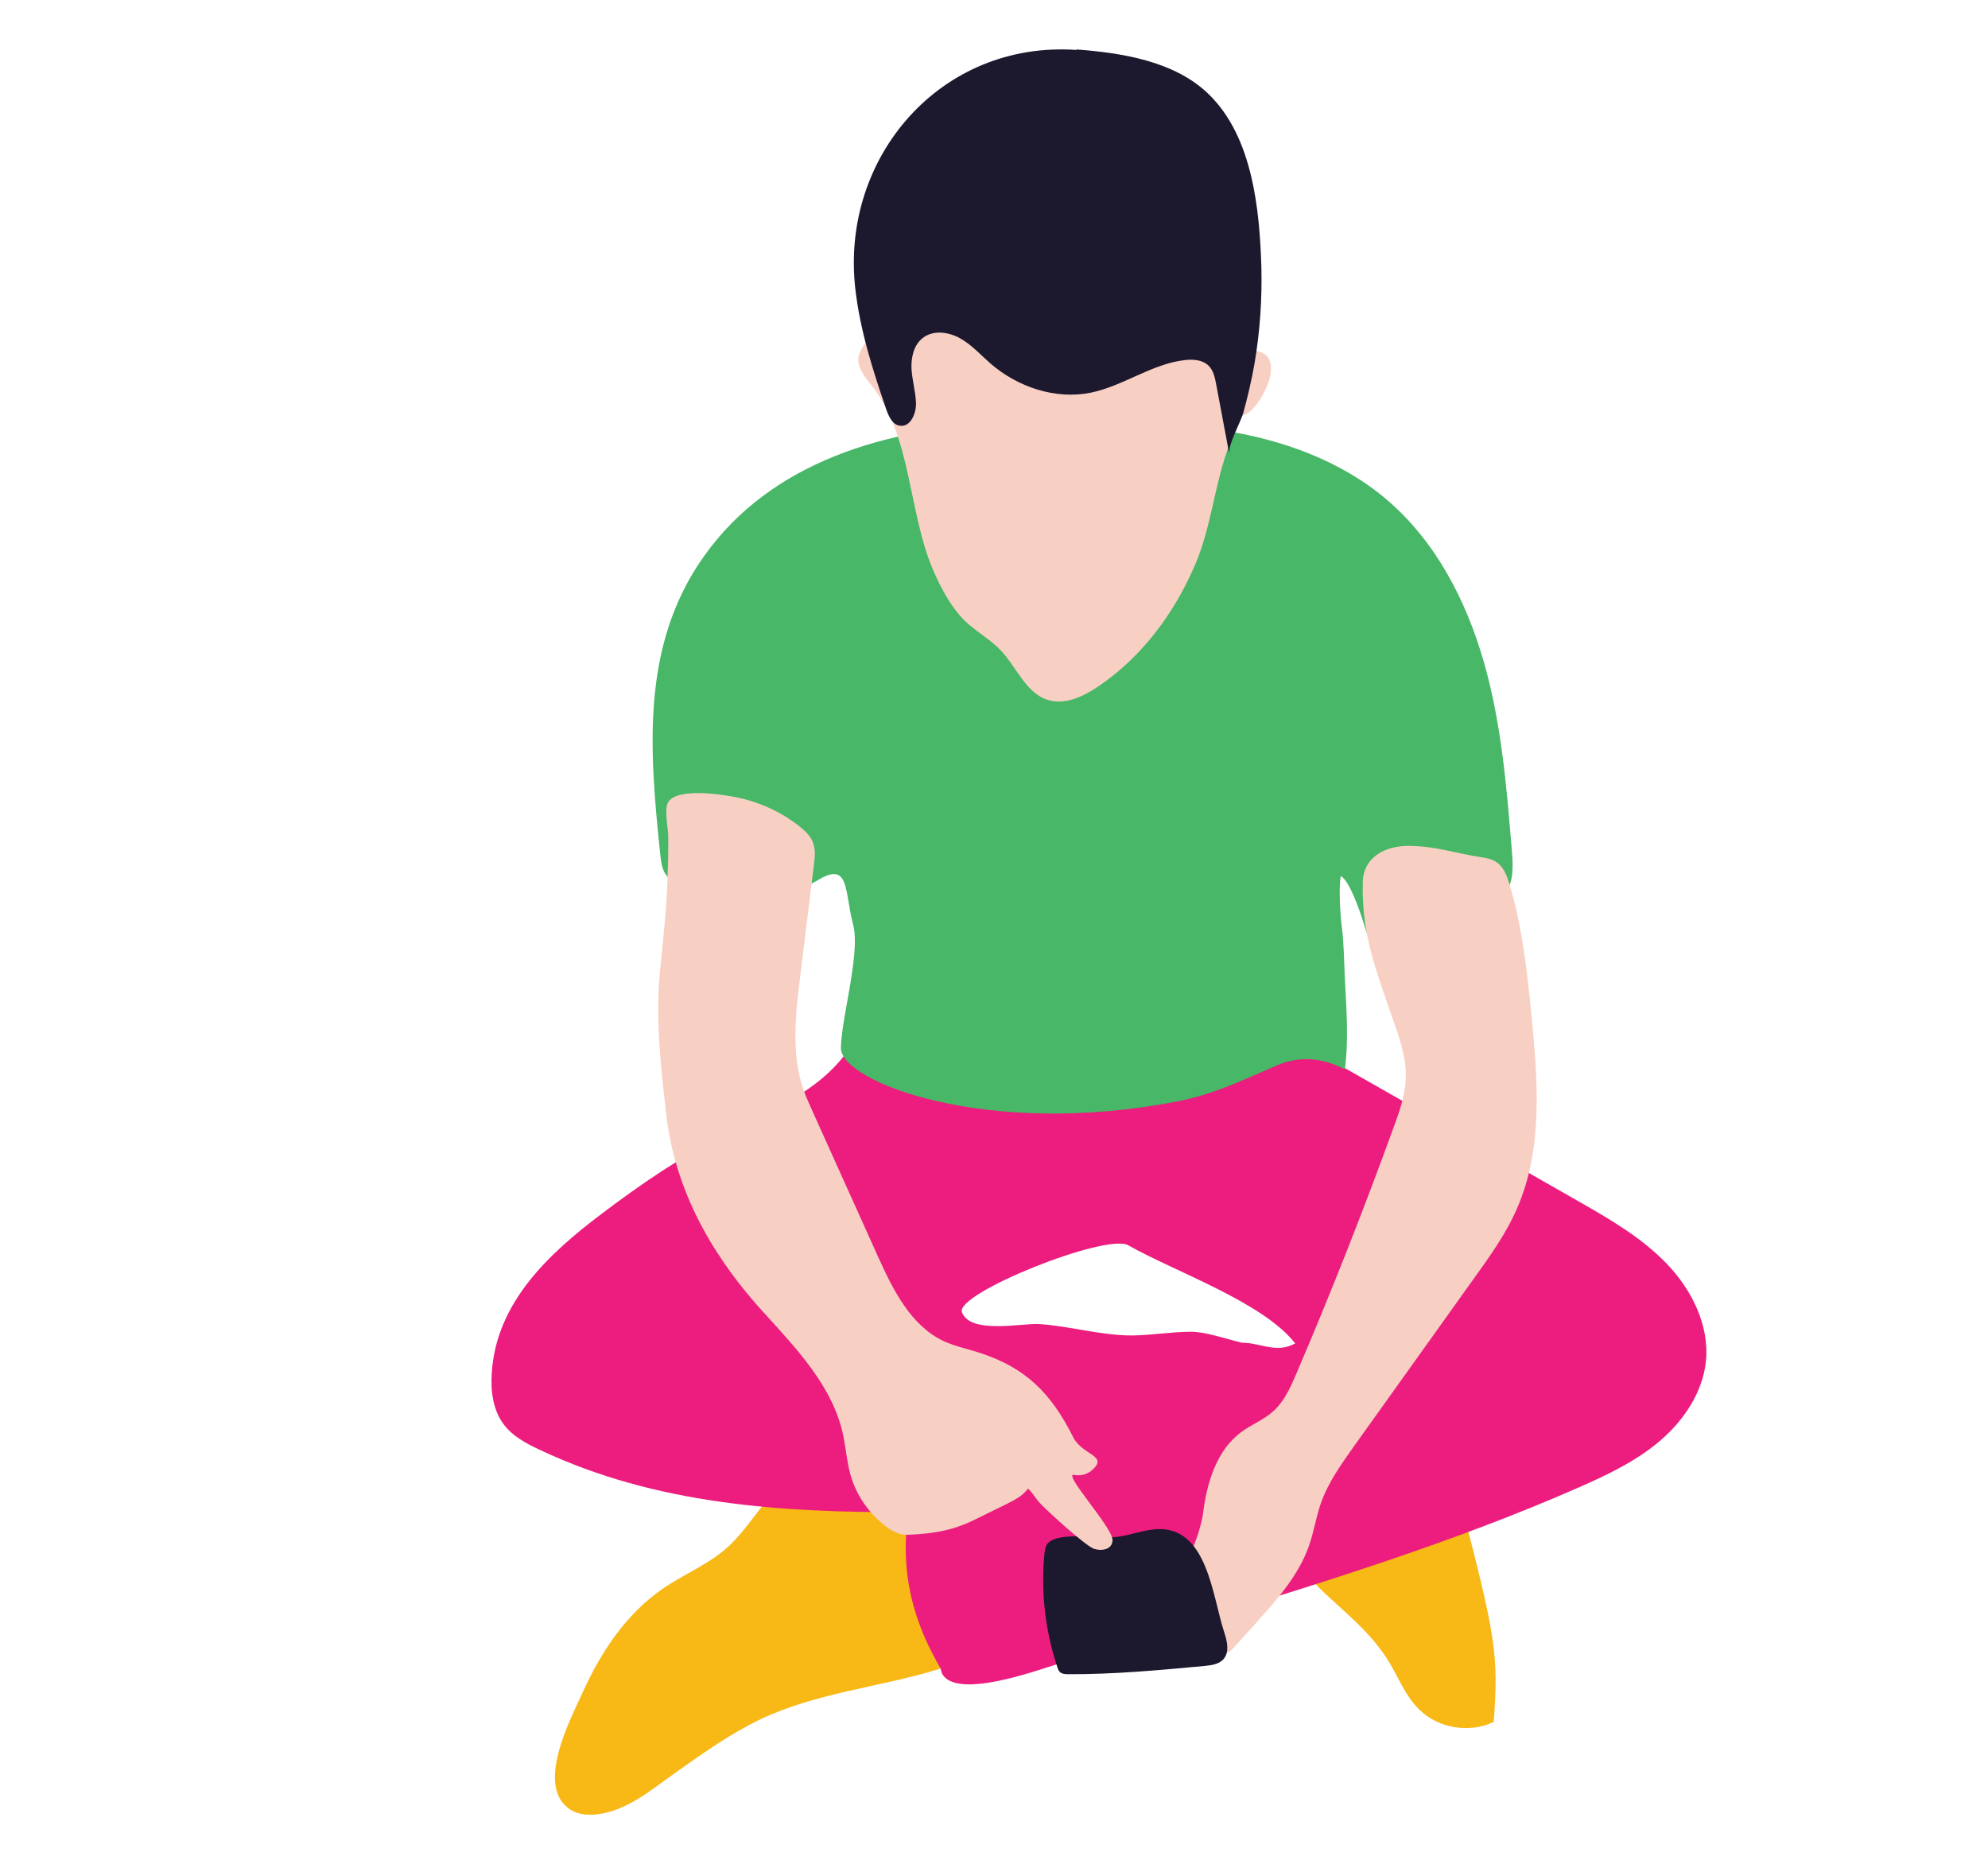
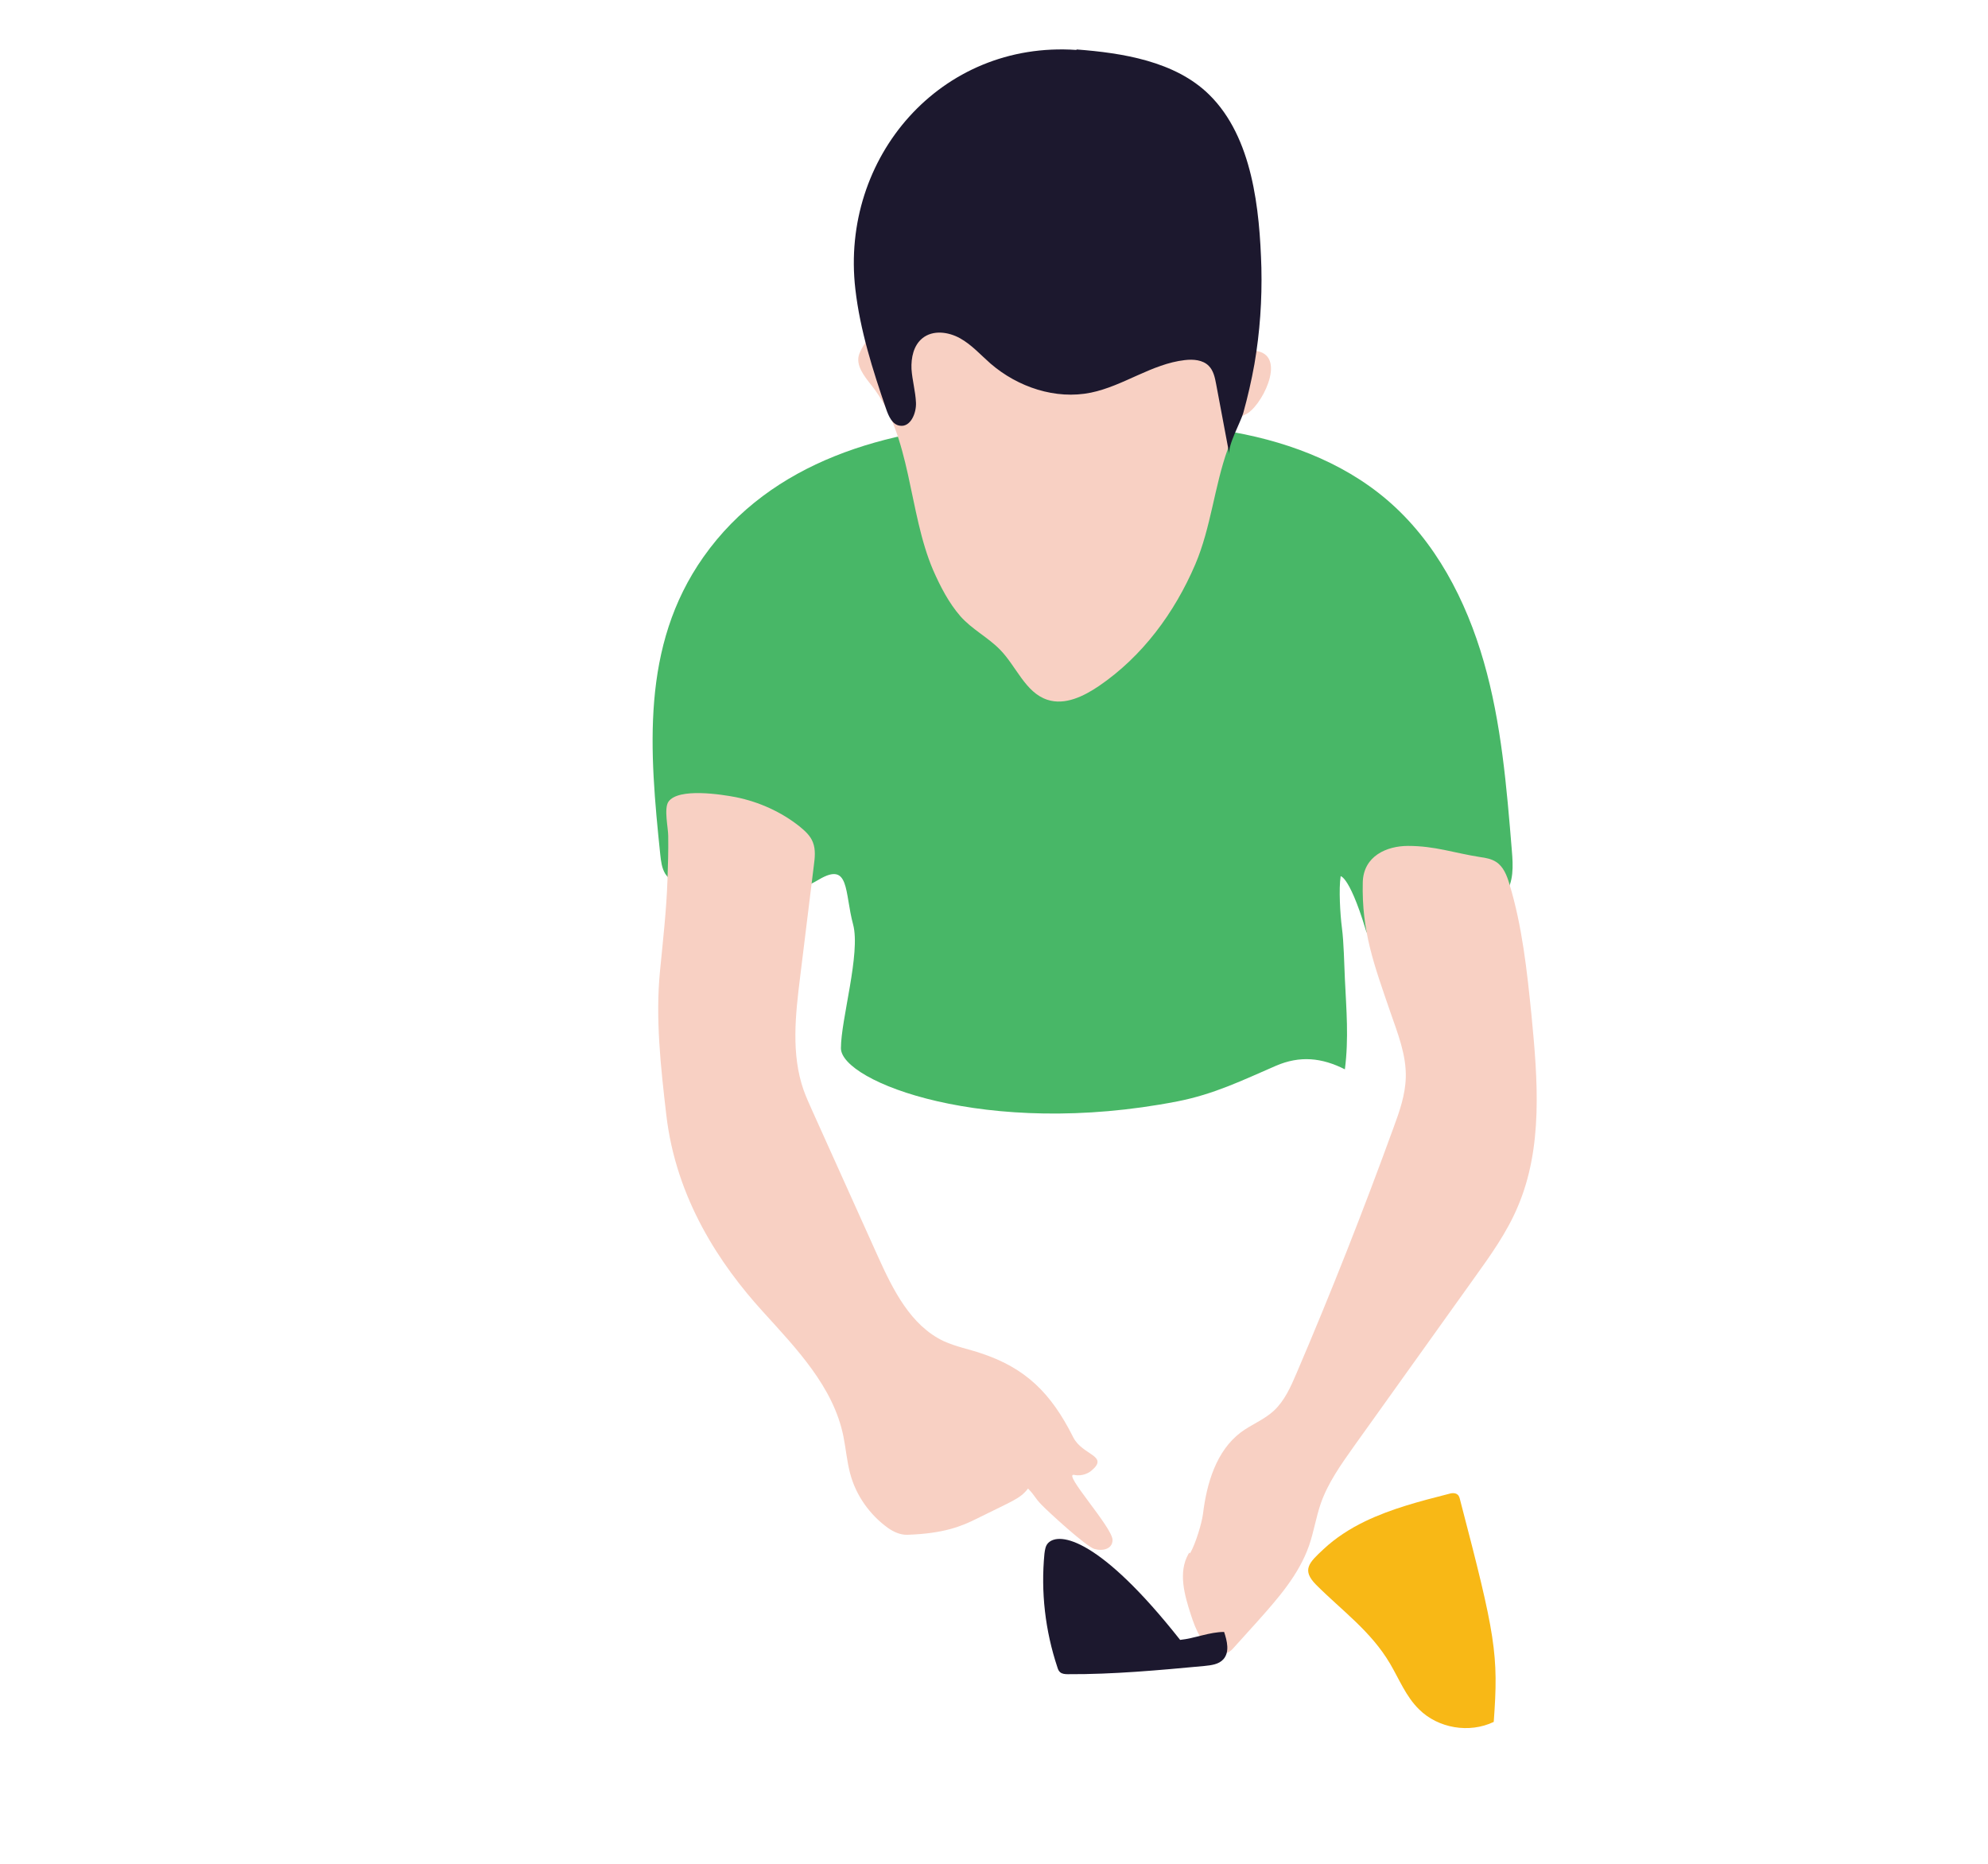
<svg xmlns="http://www.w3.org/2000/svg" version="1.1" id="Layer_1" x="0px" y="0px" viewBox="0 0 800 750" style="enable-background:new 0 0 800 750;" xml:space="preserve">
  <style type="text/css">
	.st0{fill:#F8B816;}
	.st1{fill:#EC1D7E;}
	.st2{fill:#48B767;}
	.st3{fill:#F8D0C3;}
	.st4{fill:#1C182E;}
</style>
-   <path class="st0" d="M284.2,628.9c-5.8,3.6-12,6.6-17.5,10.4c-14.8,10.2-24.9,25.5-32.2,41.7c-5,10.9-19.3,37.9-5,47.2  c3.1,2,7,2.3,10.7,1.9c12.2-1.4,22-10,31.8-16.9c10.9-7.7,21.8-15.5,33.9-21.3c22.5-10.7,47.6-12.9,71.1-20c2.3-0.7,4.7-1.5,6.6-3.1  c3.9-3.5,3.9-9.5,3.3-14.7c-1.9-16-6.2-31.8-12.7-46.6c-2.2-4.9-4.7-9.8-8.9-13c-2.8-2.1-6.1-3.4-9.5-4.3c-12-3.4-28.9-5.2-38.8,4  c-8.5,8-14.3,18.4-22.4,26.7C291.5,624,288,626.6,284.2,628.9z" />
  <path class="st0" d="M559.4,669.5c3.7,6.3,6.4,13.2,11.6,18.3c7.7,7.7,20.3,9.8,30.1,5.1c2-27.2,0.8-34.5-13.5-89.2  c-0.2-0.8-0.4-1.8-1.1-2.3c-1-0.8-2.5-0.6-3.7-0.2c-11.4,2.9-22.9,5.9-33.5,11c-6,2.9-11.8,6.6-16.7,11.2c-5.8,5.4-8.9,8.3-3,14.3  C540.1,648.2,551.7,656.4,559.4,669.5z" />
-   <path class="st1" d="M670.7,508.5c-10.1-10.5-22.9-17.9-35.5-25.1c-35.4-20.2-70.8-40.4-106.3-60.6c-4.7-2.7-9.6-5.5-15-6.3  c-6.3-0.9-12.7,0.9-18.9,2.4c-24.8,6-50.8,6.8-76,2.7c-12.9-2.1-25.6-5.5-37.9-10.1c-7.1-2.7-23.5-14.7-30.4-8.7  c-4,3.5-4.7,12.3-7.6,17c-3.5,5.9-8.3,11-13.7,15.3c-11.2,8.9-24.6,14.5-37.3,21.1c-17.7,9.1-34.3,20.3-50.2,32.4  c-21.2,16-42.2,35.6-44,63.8c-0.5,7.1,0.4,14.7,4.6,20.5c3.6,5,9.3,8,14.9,10.6c46.6,22,97.4,25.2,148.1,25  c-2.3,17.2-1.8,37.4,12.8,62.5c0.5,0.9,0.4,1.9,1,2.8c6.1,10,37.9-1.6,46-4.1c18.3-5.6,36.6-11.2,55-16.9  c52.3-16.1,104.8-32.2,154.9-54.2c11.6-5.1,23.2-10.6,32.8-18.8c9.6-8.2,17.2-19.5,18.5-32.1C687.9,533.3,680.8,519,670.7,508.5z   M499.6,540.3c-7.4-1.9-14.8-4.4-20.3-4.4c-7.9,0-15.8,1.4-23.7,1.5c-12.7,0-25-3.8-37.6-4.6c-6.8-0.4-27.4,4.2-30.9-4.7  c-3-7.6,58.1-32,66.9-27c18.9,10.7,54.3,22.9,67.2,39.5C513.5,544.8,507.4,540.3,499.6,540.3z" />
  <path class="st2" d="M402.2,170.3c-45.2,2.3-91.8,15.1-119.1,53.8c-25.4,36-21.7,78.3-17.4,119.8c0.3,2.7,0.6,5.4,2,7.7  c1.6,2.5,4.3,4,7,5.3c17.3,7.9,38.5,6.7,54.9-3c12.4-7.3,10.2,5.1,13.7,18.1c3.1,11.6-4.9,38.2-4.9,49.8  c0,13.4,58.3,36.4,135.4,21.4c14.8-2.9,26.2-8.5,39.6-14.3c9.7-4.2,18.5-3.3,27.8,1.4c1.6-12.5,0.6-23.8,0-36.4  c-0.3-6.1-0.4-14.5-1.2-20.6c-0.7-5.4-1.3-15.6-0.5-20.7c-0.8,0.1,2.9-2.3,10.2,21.9c1.8,6,15-2.2,21.3-2.9  c7.9-0.9,15.7-2.6,23.3-5.1c4.2-1.4,8.6-3.2,11.3-6.7c3.6-4.8,3.3-11.4,2.8-17.4c-2.1-25.6-4.2-51.4-11.3-76.1s-19.4-48.5-39-65.2  c-18.4-15.7-42.1-24.2-66-27.9c-23.9-3.7-48.2-3.1-72.4-2.4c-8.9,0.3-17.8,0.5-26.6,0.8" />
  <path class="st3" d="M345.8,142.4c-1.7,4.5,2,9,5,12.8c16.1,20.3,14.6,50.6,24.7,74.2c2.9,6.6,6.3,13.2,11,18.6  c4.7,5.3,11,8.4,15.9,13.4c6.6,6.7,10.2,17.3,19.1,20.2c7.1,2.3,14.6-1.4,20.8-5.6c17.4-11.9,30.3-29.3,38.7-48.9  c6.3-14.8,7.7-31.4,13-46.2c1.8-4.9,2.1-12.1,7.1-14.1c6.1-2.4,17-23.1,4.9-25.5c-1.3-0.3-2.8-3.8-3.6-4.9c-1.6-1.8,0.5-0.2-0.6-2.4  c-6.7-13.9-19.6-24.8-34.5-29c-10.7-3-22-2.8-32.9-4.7c-21.7-3.8-48.2-18.8-69.3-4.8c-6.2,4.1-7.9,10.1-9,17.1  c-0.8,4.9-0.7,10.1-1.9,14.9C352.6,133.8,347.9,136.9,345.8,142.4z" />
  <path class="st4" d="M433.2,20.1c-54.7-3.8-95.1,43.3-89,96.2c1.9,16.6,7,32.6,12.4,48.3c1,2.9,2.5,6.3,5.5,6.7  c4.3,0.7,6.7-5,6.5-9.3c-0.2-4.5-1.5-9-1.8-13.5c-0.2-4.5,0.8-9.5,4.4-12.4c4.2-3.4,10.4-2.6,15.1,0s8.3,6.7,12.3,10.2  c11,9.5,26.2,14.6,40.4,11.7c13.1-2.7,24.5-11.6,37.8-13.1c3.4-0.4,7.2-0.1,9.6,2.3c1.9,1.9,2.5,4.7,3,7.4  c1.8,9.4,3.5,18.8,5.3,28.2c-0.7-3.6,4.5-12.8,5.6-16.6c1.8-6.5,3.3-13,4.5-19.7c2.2-12.8,3.1-25.8,2.8-38.8  c-0.7-23.4-3.5-52.4-21-69.6c-13.7-13.5-35-16.8-53.4-18.2" />
  <path class="st3" d="M559.4,407c3,8.7,6.6,17.5,6.3,26.7c-0.2,6.9-2.5,13.5-4.9,20c-12.1,33.3-25.1,66.3-39.1,99  c-2.3,5.4-4.8,11-9.1,15c-3.9,3.6-9,5.5-13.3,8.7c-9.9,7.5-13.7,20.5-15.2,32.8c-0.5,3.9-3,11.9-4.9,15.3c-0.9,1.7,0-0.8-1,0.9  c-4.1,7.3-1.6,16.3,1,24.3c2,6.2,4.8,13.2,11,15.2c1.2,0.4,2.6,0.6,3.8,0.1c1.1-0.4,1.9-1.3,2.7-2.2c3.1-3.4,6.1-6.8,9.2-10.2  c8.3-9.3,16.8-18.9,20.9-30.7c1.9-5.5,2.8-11.4,4.7-16.9c2.9-8.3,8.1-15.6,13.2-22.8c16.1-22.6,32.3-45.1,48.4-67.7  c6.6-9.2,13.3-18.5,17.7-29c10.2-23.9,8-51,5.5-76.9c-1.8-17.8-3.7-35.8-8.9-52.9c-1-3.4-2.4-7-5.4-8.9c-1.9-1.2-4.1-1.6-6.3-1.9  c-10.8-1.7-18.2-4.5-29.1-4.5c-8.5,0-17.9,4-18.2,14.6C547.9,374.9,553,388.3,559.4,407z" />
-   <path class="st4" d="M421.8,620.9c-1.1,1.1-1.3,2.8-1.5,4.3c-1.5,15.4,0.3,31,5.2,45.7c0.2,0.7,0.5,1.5,1.1,2c0.8,0.7,2,0.8,3.1,0.8  c18.3,0.1,36.6-1.6,54.9-3.3c2.8-0.3,5.8-0.6,7.7-2.7c2.6-2.9,1.5-7.4,0.3-11c-4.7-14.4-6.7-41.3-25.9-41.4  c-5.9,0-11.8,2.6-17.7,3.2C442.7,619.1,426.3,616.3,421.8,620.9z" />
+   <path class="st4" d="M421.8,620.9c-1.1,1.1-1.3,2.8-1.5,4.3c-1.5,15.4,0.3,31,5.2,45.7c0.2,0.7,0.5,1.5,1.1,2c0.8,0.7,2,0.8,3.1,0.8  c18.3,0.1,36.6-1.6,54.9-3.3c2.8-0.3,5.8-0.6,7.7-2.7c2.6-2.9,1.5-7.4,0.3-11c-5.9,0-11.8,2.6-17.7,3.2C442.7,619.1,426.3,616.3,421.8,620.9z" />
  <path class="st3" d="M265.6,390.7c-1.9,19,0.3,38.8,2.5,57.7c3.9,34.2,21.9,60.7,38.8,79.3c13.6,15,28.5,30.4,32.5,50.3  c1,5,1.4,10,2.7,14.9c2.3,8.8,7.9,16.7,15.3,22c2.3,1.6,5,2.8,7.8,2.7c14.6-0.5,21.7-3.4,27.9-6.5c14.6-7.3,17.3-7.9,20.6-12.1  c3.1,3.2,2.4,3.4,5.5,6.6c2.5,2.6,17.8,16.7,21.2,17.7c3.4,1,7.3,0,7.3-3.6c0-5.1-20.5-27.3-15.4-26.2c3.3,0.7,6-0.9,6.9-1.7  c7.3-6.1-3.6-6.1-7.3-13.4c-9-18-19.3-27.9-37-33.8c-5-1.7-10.3-2.7-15.1-4.9c-13.4-6.3-20.5-20.8-26.6-34.3  c-8.8-19.5-17.6-39.1-26.4-58.6c-1.2-2.7-2.4-5.3-3.4-8.1c-5.1-14.5-3.3-30.4-1.4-45.7c1.8-14.9,3.7-29.8,5.5-44.7  c0.4-3.1,0.8-6.4-0.4-9.4c-1-2.6-3.1-4.5-5.3-6.3c-7.4-5.9-16.3-9.9-25.6-11.8c-5.7-1.1-23.2-3.9-27.2,1.8  c-1.9,2.8-0.1,10.5-0.1,13.8c0.1,5.9-0.1,11.8-0.3,17.7C268.2,366.1,266.8,378.3,265.6,390.7z" />
</svg>